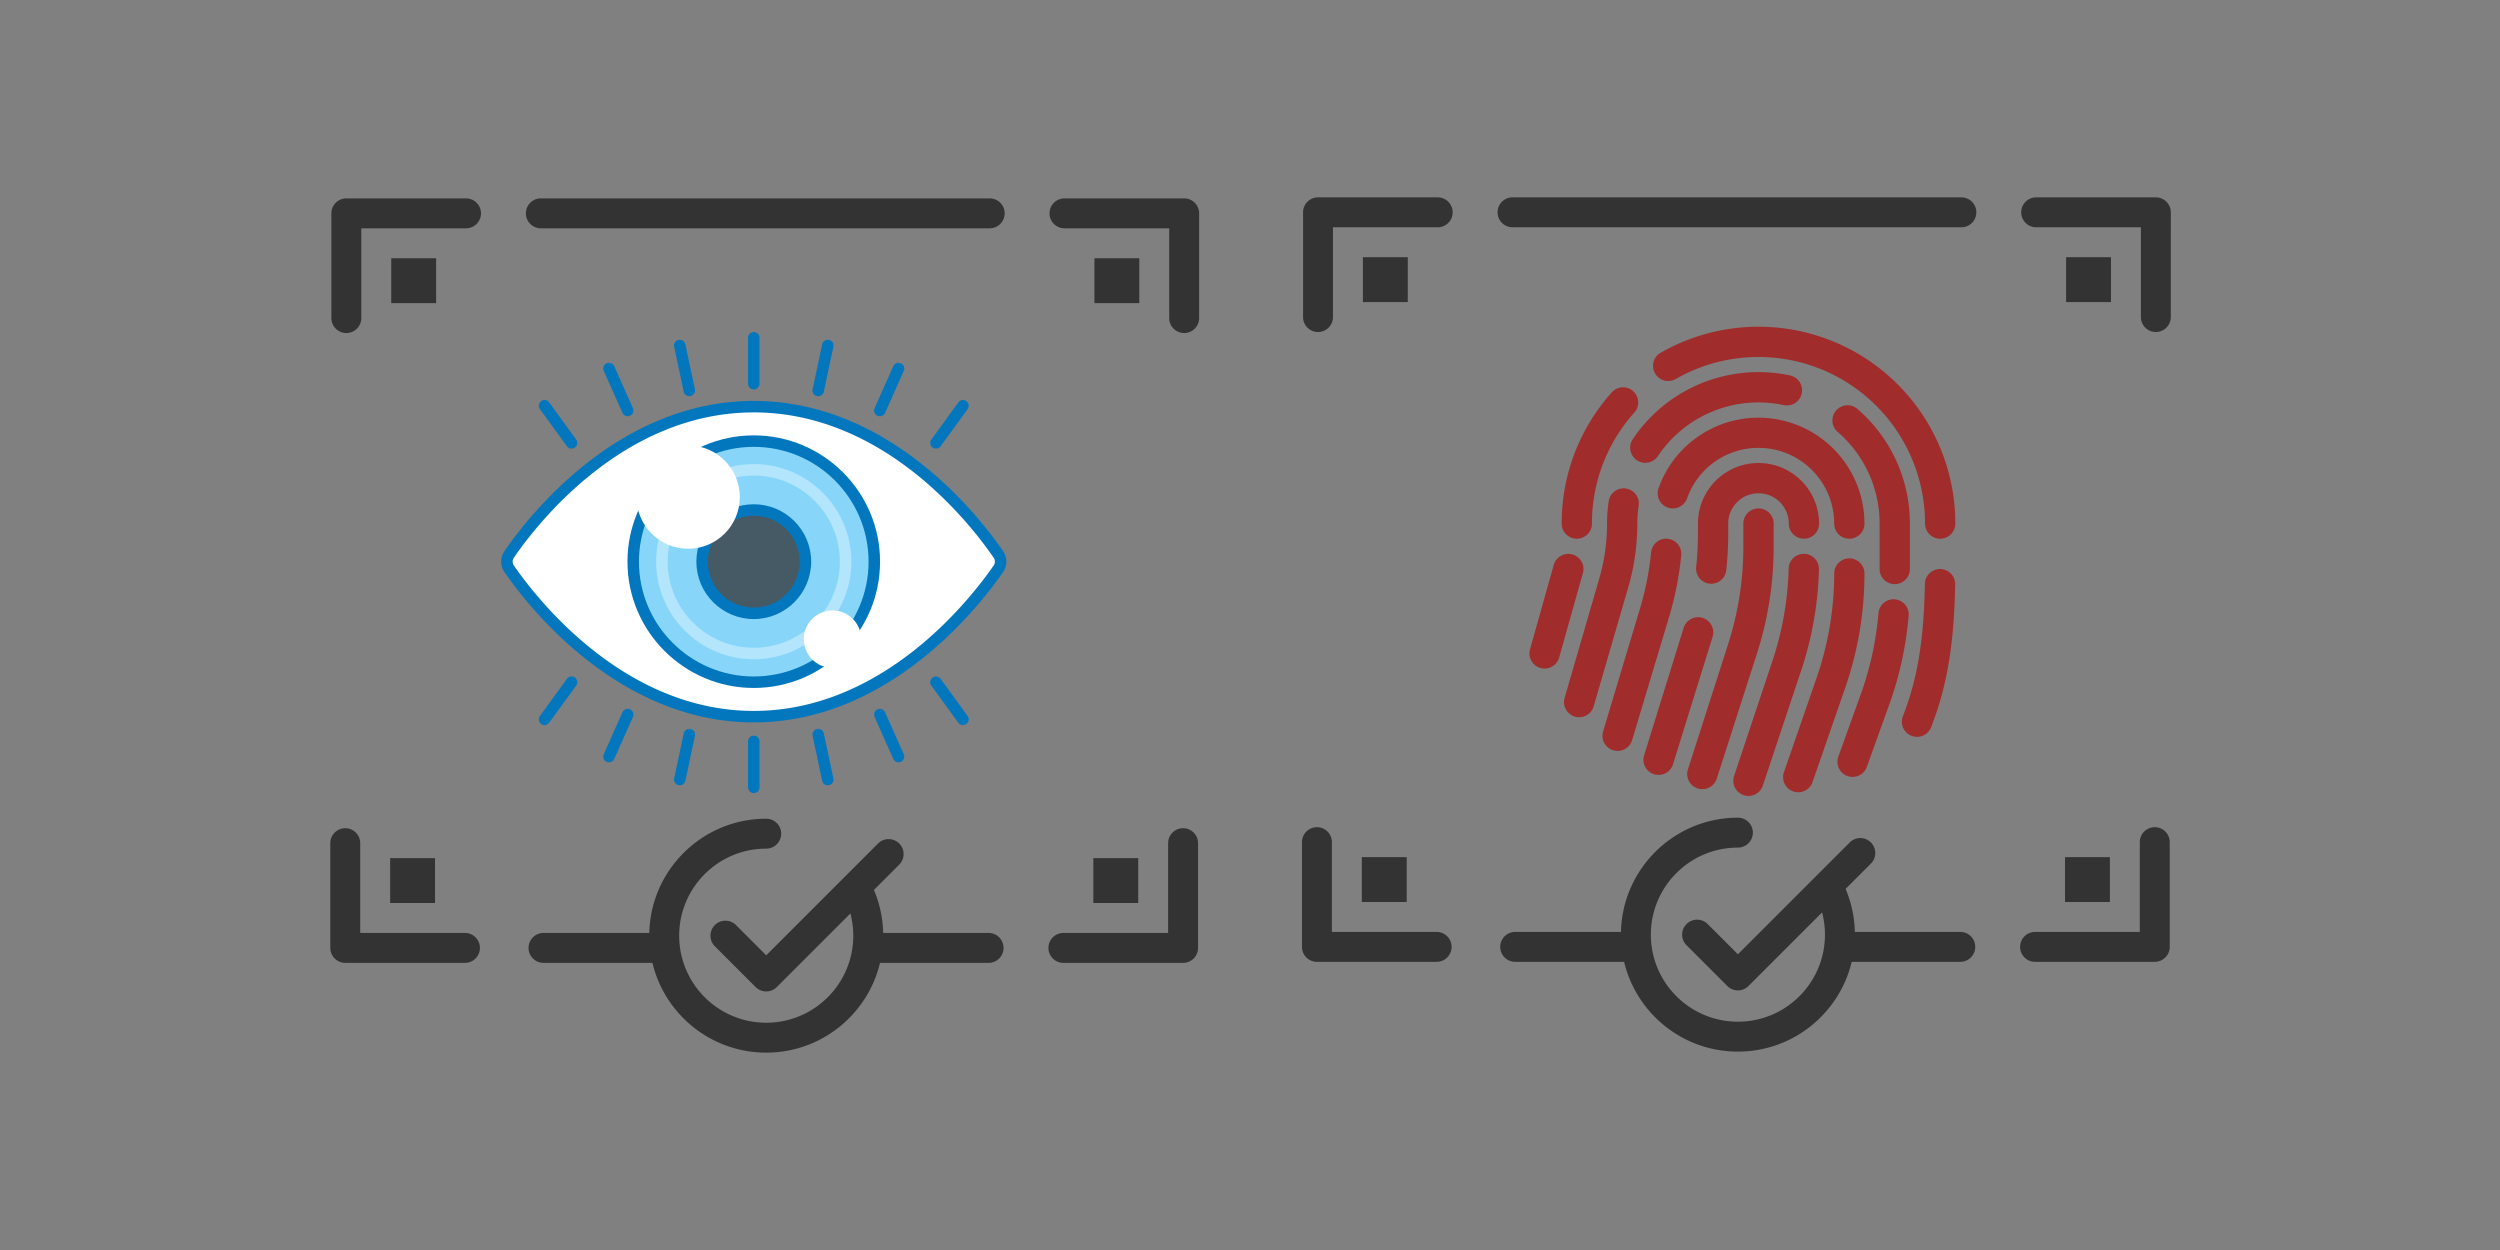
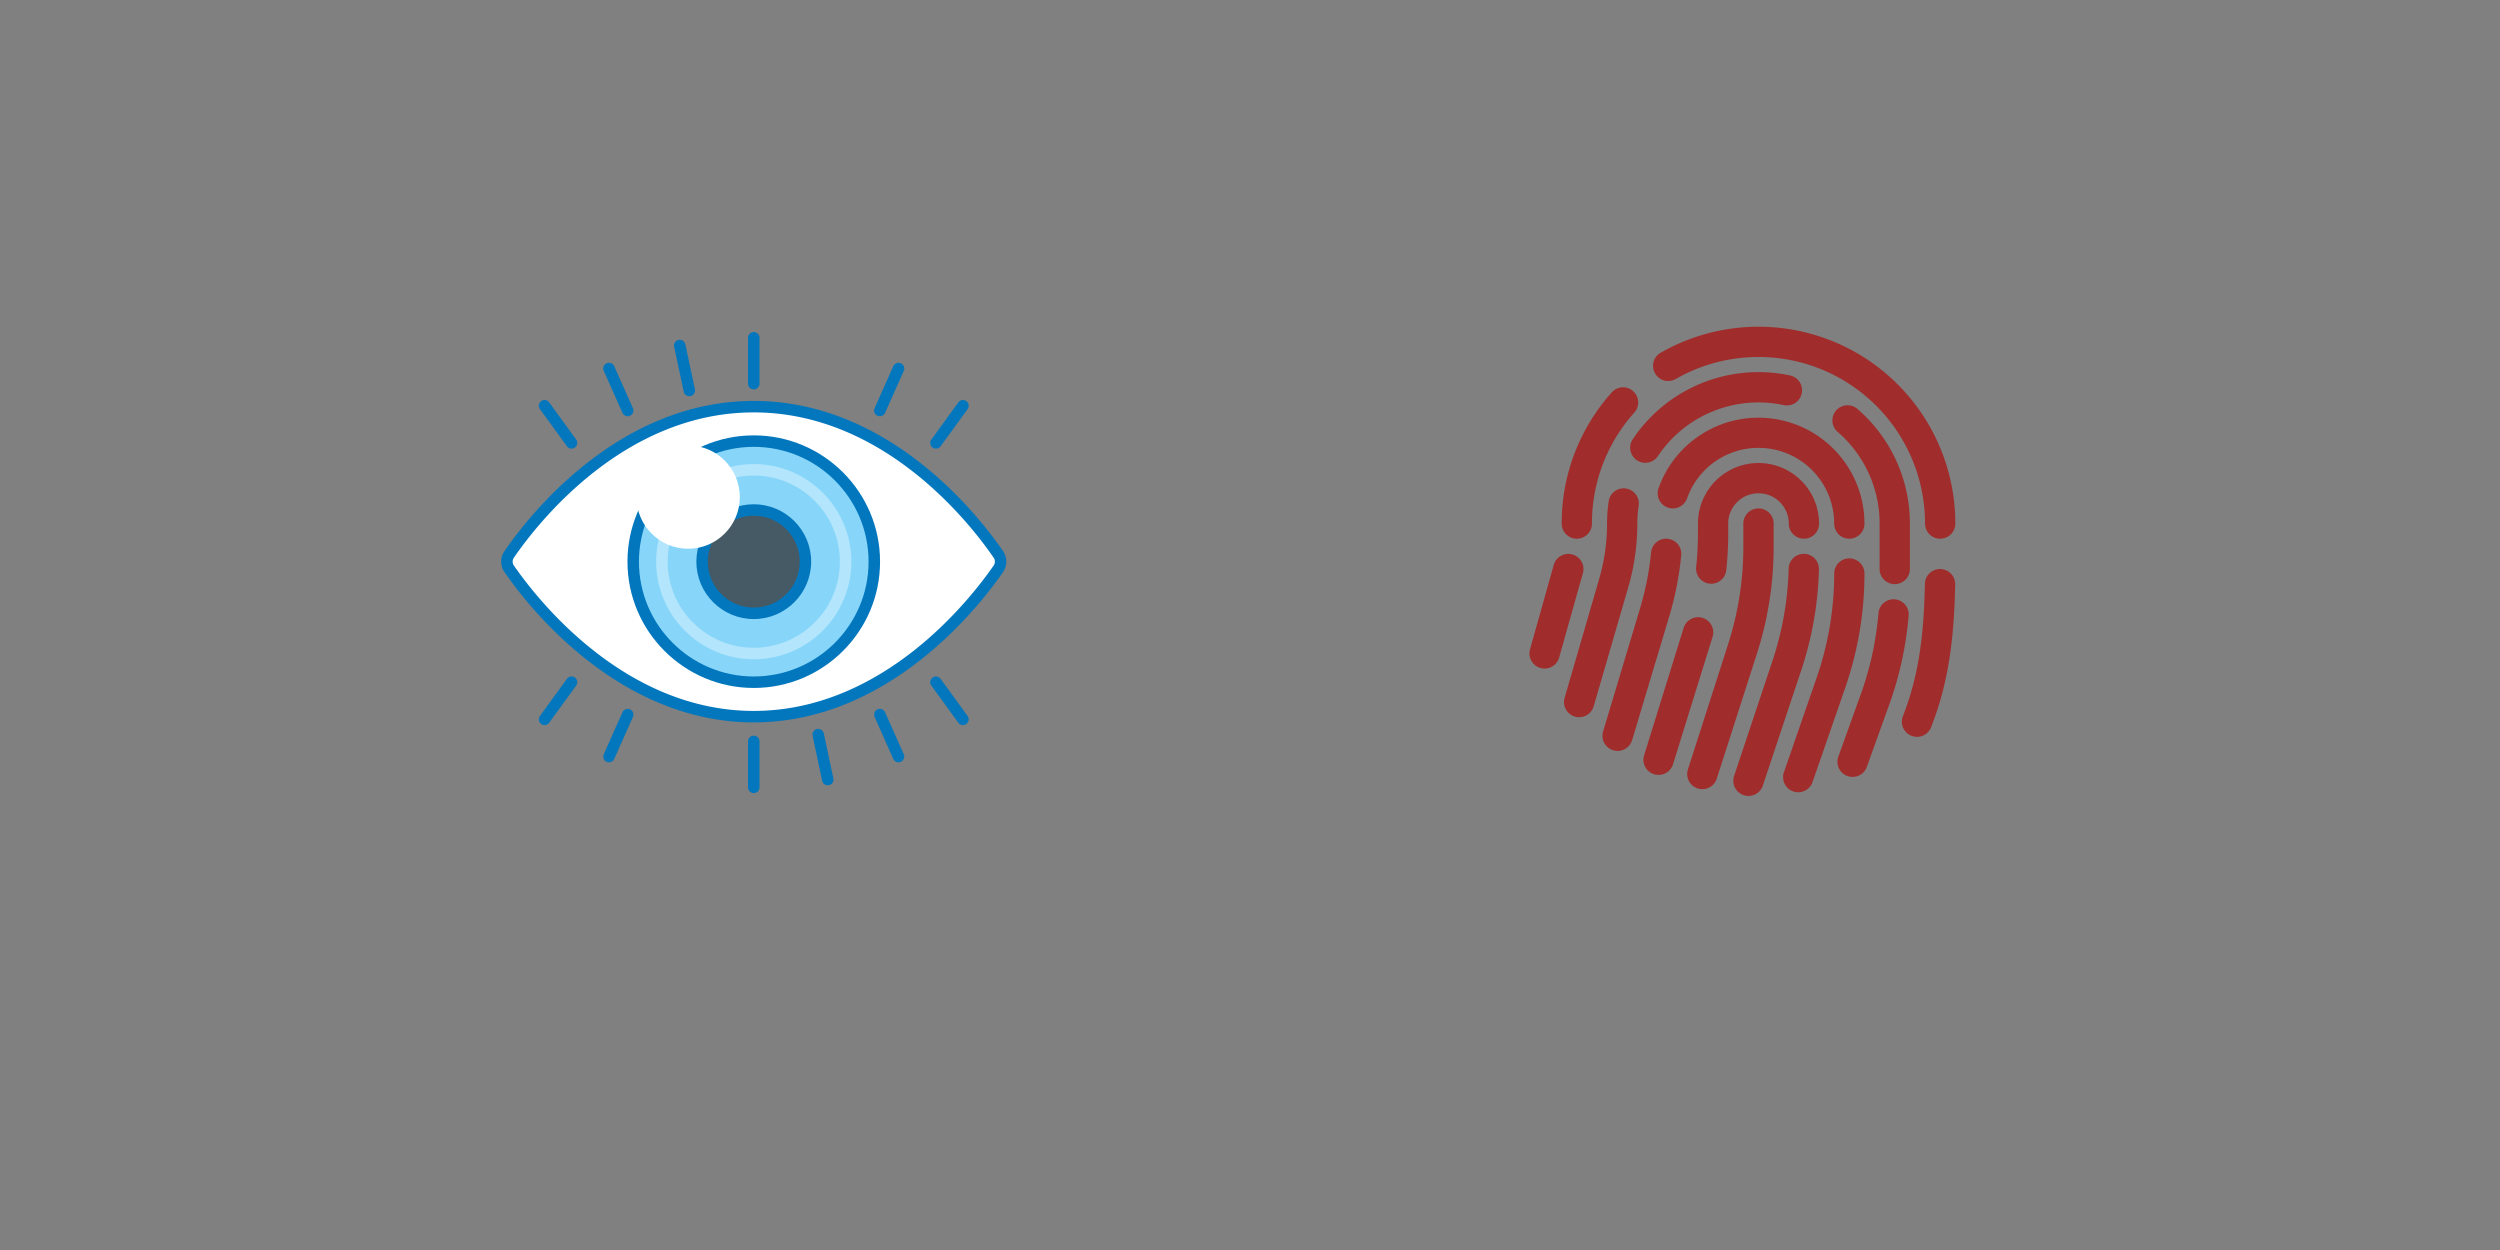
<svg xmlns="http://www.w3.org/2000/svg" xmlns:xlink="http://www.w3.org/1999/xlink" width="400" height="200" preserveAspectRatio="none">
  <rect width="100%" height="100%" fill="#808080" stroke="none" />
  <path d="M281.361 81.35c1.338 0 2.423 1.085 2.423 2.422v3.76a55.72 55.72 0 0 1-2.674 17.05l-6.449 20.058a2.42 2.42 0 0 1-3.026 1.508c-1.251-.401-1.954-1.725-1.586-2.986l6.444-20.063c1.618-5.031 2.441-10.283 2.442-15.567v-3.76c0-1.338 1.085-2.422 2.423-2.422zm-9.69 2.422a9.69 9.69 0 1 1 19.38 0c0 1.338-1.085 2.423-2.423 2.423s-2.423-1.085-2.423-2.423c0-2.676-2.169-4.845-4.845-4.845s-4.845 2.169-4.845 4.845v1.609a54.73 54.73 0 0 1-.32 5.916c-.174 1.301-1.353 2.226-2.658 2.087s-2.262-1.292-2.158-2.601a50.2 50.2 0 0 0 .291-5.402zm17.001 4.845a2.42 2.42 0 0 1 2.36 2.486 55.72 55.72 0 0 1-2.844 16.177l-6.134 18.411c-.424 1.27-1.797 1.955-3.067 1.531s-1.955-1.797-1.531-3.067l6.139-18.411a50.86 50.86 0 0 0 2.592-14.768 2.42 2.42 0 0 1 2.486-2.36zm-16.26 10.247a2.42 2.42 0 0 1 1.428 1.185c.3.569.361 1.234.171 1.848l-6.313 20.339c-.244.842-.923 1.487-1.776 1.686s-1.748-.078-2.339-.725a2.42 2.42 0 0 1-.511-2.395l6.313-20.344c.397-1.275 1.752-1.988 3.028-1.594zm-7.045-20.746c2.762-7.776 10.72-12.435 18.853-11.04s14.081 8.442 14.093 16.694c0 1.338-1.085 2.422-2.423 2.422s-2.423-1.085-2.423-2.423c-.001-5.899-4.251-10.939-10.065-11.936s-11.501 2.339-13.467 7.9c-.289.816-.992 1.416-1.843 1.574s-1.722-.151-2.284-.809a2.42 2.42 0 0 1-.441-2.383zm1.454 8.091a2.42 2.42 0 0 1 2.175 2.645 51.94 51.94 0 0 1-1.938 9.84l-5.921 19.729c-.384 1.282-1.734 2.009-3.016 1.625s-2.009-1.734-1.625-3.016l5.921-19.729a47.09 47.09 0 0 0 1.759-8.924 2.42 2.42 0 0 1 2.645-2.175zm29.07 3.135c1.338 0 2.423 1.085 2.423 2.422a55.71 55.71 0 0 1-3.062 18.227l-5.281 15.238c-.478 1.205-1.82 1.821-3.045 1.396s-1.899-1.738-1.529-2.981l5.276-15.238a50.94 50.94 0 0 0 2.8-16.643c0-1.338 1.085-2.422 2.423-2.422zm-34.676-19.031c5.508-8.257 15.498-12.315 25.204-10.237 1.305.283 2.136 1.567 1.858 2.874s-1.559 2.142-2.866 1.87a19.36 19.36 0 0 0-20.17 8.188c-.754 1.085-2.238 1.366-3.337.631a2.42 2.42 0 0 1-.689-3.325zm32.558-4.627c.874-1.012 2.403-1.125 3.416-.252a24.18 24.18 0 0 1 8.392 18.338v7.268c0 1.338-1.085 2.422-2.423 2.422s-2.422-1.085-2.422-2.422v-7.268a19.33 19.33 0 0 0-6.715-14.671c-1.011-.875-1.122-2.404-.247-3.416zM260.14 78.161c.636.093 1.209.436 1.593.952a2.42 2.42 0 0 1 .452 1.8 19.18 19.18 0 0 0-.213 2.859 36.54 36.54 0 0 1-1.444 10.174l-5.523 19.007a2.42 2.42 0 0 1-1.745 1.727c-.852.216-1.755-.046-2.358-.685s-.813-1.555-.548-2.394l5.523-19.007a31.62 31.62 0 0 0 1.25-8.823 24.71 24.71 0 0 1 .262-3.566c.093-.636.436-1.209.952-1.593a2.42 2.42 0 0 1 1.8-.452zm43.033 17.733c1.332.113 2.321 1.284 2.209 2.616a55.58 55.58 0 0 1-3.101 14.215l-3.605 10.019c-.468 1.237-1.841 1.87-3.085 1.423s-1.901-1.809-1.474-3.061l3.61-10.029a50.92 50.92 0 0 0 2.829-12.975c.113-1.332 1.284-2.321 2.616-2.209zm-37.559-39.399a31.49 31.49 0 0 1 47.238 27.277c0 1.338-1.085 2.422-2.423 2.422s-2.423-1.085-2.423-2.423a26.65 26.65 0 0 0-39.971-23.086 2.42 2.42 0 0 1-3.22-.934c-.649-1.124-.298-2.56.798-3.257zm-4.312 6.09c.479.428.769 1.029.805 1.67s-.184 1.271-.612 1.75a26.54 26.54 0 0 0-6.783 17.767c0 1.338-1.085 2.423-2.423 2.423s-2.422-1.085-2.422-2.423c0-8.062 3.033-15.426 8.018-20.993.428-.479 1.029-.769 1.67-.805s1.271.184 1.75.612zm-9.714 26.129c1.286.362 2.036 1.698 1.676 2.985l-3.774 13.406c-.205.865-.868 1.548-1.726 1.78s-1.775-.026-2.387-.67-.823-1.572-.548-2.418l3.769-13.406c.174-.619.587-1.143 1.147-1.458a2.42 2.42 0 0 1 1.842-.219zm58.867 2.33a2.42 2.42 0 0 1 1.699.744c.445.464.688 1.085.675 1.727-.145 7.263-.78 14.656-3.522 21.962l-.339.906c-.493 1.217-1.866 1.819-3.096 1.358a2.42 2.42 0 0 1-1.439-3.058l.339-.906c2.452-6.541 3.072-13.275 3.212-20.359a2.42 2.42 0 0 1 .744-1.699c.464-.445 1.085-.688 1.727-.675z" fill="#a02c2c" />
-   <path d="M103.885 149.272H86.961c-1.321 0-2.394 1.072-2.394 2.394s1.072 2.394 2.394 2.394h17.429c1.963 8.232 9.374 14.363 18.205 14.363s16.244-6.131 18.207-14.363h17.374c1.321 0 2.394-1.072 2.394-2.394s-1.072-2.394-2.394-2.394h-16.871a18.61 18.61 0 0 0-1.479-6.88l4.048-4.05a2.39 2.39 0 0 0 0-3.385c-.934-.934-2.451-.934-3.385 0l-17.894 17.894-4.835-4.835a2.39 2.39 0 0 0-3.385 0c-.934.934-.934 2.451 0 3.385l6.528 6.528a2.39 2.39 0 0 0 3.385 0l11.777-11.775a13.93 13.93 0 0 1 .46 3.555c0 7.686-6.241 13.927-13.929 13.927s-13.927-6.241-13.927-13.927 6.241-13.927 13.927-13.927c1.321 0 2.394-1.072 2.394-2.394s-1.072-2.394-2.394-2.394c-10.183 0-18.478 8.151-18.71 18.279zm66.26 4.788h19.15c1.321 0 2.394-1.072 2.394-2.394v-16.757c0-1.321-1.072-2.394-2.394-2.394s-2.394 1.072-2.394 2.394v14.363h-16.757c-1.321 0-2.394 1.072-2.394 2.394s1.072 2.394 2.394 2.394zm-95.752-4.788H57.636v-14.363c0-1.321-1.072-2.394-2.394-2.394s-2.394 1.072-2.394 2.394v16.757c0 1.321 1.072 2.394 2.394 2.394h19.15c1.321 0 2.394-1.072 2.394-2.394s-1.072-2.394-2.394-2.394zm-4.788-4.788h-7.181v-7.181h7.181zm105.33 0h7.181v-7.181h-7.181zM74.565 31.742h-19.15c-1.321 0-2.394 1.072-2.394 2.394v16.757c0 1.321 1.072 2.394 2.394 2.394s2.394-1.072 2.394-2.394V36.53h16.757c1.321 0 2.394-1.072 2.394-2.394s-1.072-2.394-2.394-2.394zm95.752 4.788h16.757v14.363c0 1.321 1.072 2.394 2.394 2.394s2.394-1.072 2.394-2.394V34.136c0-1.321-1.072-2.394-2.394-2.394h-19.15c-1.321 0-2.394 1.072-2.394 2.394s1.072 2.394 2.394 2.394zm-100.54 4.788h-7.181v7.181h7.181zm105.33 0h7.181v7.181h-7.181zm-88.57-4.788h71.814c1.321 0 2.394-1.072 2.394-2.394s-1.072-2.394-2.394-2.394H86.537c-1.321 0-2.394 1.072-2.394 2.394s1.072 2.394 2.394 2.394zm172.816 112.577h-16.924c-1.321 0-2.394 1.072-2.394 2.394s1.072 2.394 2.394 2.394h17.429c1.963 8.232 9.374 14.363 18.205 14.363s16.244-6.131 18.207-14.363h17.374c1.321 0 2.394-1.072 2.394-2.394s-1.072-2.394-2.394-2.394h-16.871a18.61 18.61 0 0 0-1.479-6.88l4.048-4.05a2.39 2.39 0 0 0 0-3.385c-.934-.934-2.451-.934-3.385 0l-17.894 17.894-4.835-4.835a2.39 2.39 0 0 0-3.385 0c-.934.934-.934 2.451 0 3.385l6.528 6.528a2.39 2.39 0 0 0 3.385 0l11.777-11.775a13.93 13.93 0 0 1 .46 3.555c0 7.686-6.241 13.927-13.929 13.927s-13.927-6.241-13.927-13.927 6.241-13.927 13.927-13.927c1.321 0 2.394-1.072 2.394-2.394s-1.072-2.394-2.394-2.394c-10.183 0-18.478 8.151-18.71 18.279zm66.26 4.788h19.15c1.321 0 2.394-1.072 2.394-2.394v-16.757c0-1.321-1.072-2.394-2.394-2.394s-2.394 1.072-2.394 2.394v14.363h-16.757c-1.321 0-2.394 1.072-2.394 2.394s1.072 2.394 2.394 2.394zm-95.752-4.788h-16.757v-14.363c0-1.321-1.072-2.394-2.394-2.394s-2.394 1.072-2.394 2.394v16.757c0 1.321 1.072 2.394 2.394 2.394h19.15c1.321 0 2.394-1.072 2.394-2.394s-1.072-2.394-2.394-2.394zm-4.788-4.788h-7.181v-7.181h7.181zm105.33 0h7.181v-7.181h-7.181zM230.033 31.577h-19.15c-1.321 0-2.394 1.072-2.394 2.394v16.757c0 1.321 1.072 2.394 2.394 2.394s2.394-1.072 2.394-2.394V36.365h16.757c1.321 0 2.394-1.072 2.394-2.394s-1.072-2.394-2.394-2.394zm95.752 4.788h16.757v14.363c0 1.321 1.072 2.394 2.394 2.394s2.394-1.072 2.394-2.394V33.971c0-1.321-1.072-2.394-2.394-2.394h-19.15c-1.321 0-2.394 1.072-2.394 2.394s1.072 2.394 2.394 2.394zm-100.54 4.788h-7.181v7.181h7.181zm105.33 0h7.181v7.181h-7.181zm-88.57-4.788h71.814c1.321 0 2.394-1.072 2.394-2.394s-1.072-2.394-2.394-2.394h-71.814c-1.321 0-2.394 1.072-2.394 2.394s1.072 2.394 2.394 2.394z" fill="#333" fill-rule="evenodd" />
  <g transform="matrix(1.837 0 0 1.837 76.514 45.778)">
    <path d="M45.303 23.367a1.1 1.1 0 0 1-.005 1.264C43.455 27.296 35.638 37.5 24 37.5S4.545 27.296 2.702 24.631a1.1 1.1 0 0 1-.005-1.264C4.528 20.697 12.284 10.5 24 10.5s19.472 10.197 21.303 12.867z" fill="#fff" />
    <path d="M24 38C12.255 38 4.414 27.985 2.291 24.916a1.6 1.6 0 0 1-.007-1.83C4.39 20.015 12.177 10 24 10s19.61 10.015 21.715 13.084l.001.001c.38.559.377 1.278-.008 1.831C43.586 27.985 35.745 38 24 38zm0-27C12.666 11 5.145 20.683 3.109 23.65a.6.6 0 0 0 .003.695C5.167 27.315 12.742 37 24 37s18.833-9.685 20.887-12.654a.6.6 0 0 0 .003-.697C42.854 20.681 35.334 11 24 11z" fill="#0277bd" />
    <circle cx="24" cy="24" r="10.5" fill="#87d6fa" />
    <path d="m24 35c-6.065 0-11-4.935-11-11s4.935-11 11-11 11 4.935 11 11-4.935 11-11 11zm0-21c-5.514 0-10 4.486-10 10s4.486 10 10 10 10-4.486 10-10-4.486-10-10-10z" fill="#0277bd" />
    <path d="m24 32.5c-4.688 0-8.501-3.813-8.501-8.5s3.814-8.5 8.501-8.5 8.501 3.813 8.501 8.5-3.813 8.5-8.501 8.5zm0-16c-4.136 0-7.501 3.364-7.501 7.5s3.365 7.5 7.501 7.5 7.501-3.364 7.501-7.5-3.365-7.5-7.501-7.5z" fill="#b3e5fc" />
    <circle cx="24" cy="24" r="4.5" fill="#455a64" />
    <path d="m24 29c-2.757 0-5-2.243-5-5s2.243-5 5-5 5 2.243 5 5-2.243 5-5 5zm0-9c-2.206 0-4 1.794-4 4s1.794 4 4 4 4-1.794 4-4-1.794-4-4-4z" fill="#0277bd" />
    <g fill="#fff">
-       <circle cx="30.858" cy="30.75" r="2.5" />
      <circle cx="18.285" cy="18.375" r="4.5" />
    </g>
    <g fill="#0277bd">
      <path d="M30.445 43.479a.5.5 0 0 1-.489-.396l-.832-3.913a.5.5 0 0 1 .385-.593.5.5 0 0 1 .593.385l.832 3.913a.5.5 0 0 1-.385.593c-.035.008-.07.011-.104.011zm6.164-2.002c-.192 0-.375-.11-.457-.297l-1.627-3.654a.5.5 0 0 1 .253-.66.5.5 0 0 1 .66.253l1.627 3.654a.5.5 0 0 1-.253.66.49.49 0 0 1-.203.044zm5.613-3.241a.5.5 0 0 1-.405-.206l-2.351-3.236a.5.5 0 0 1 .11-.698.5.5 0 0 1 .698.11l2.351 3.236a.5.5 0 0 1-.11.698c-.089.065-.192.096-.293.096zm-36.444 0a.49.49 0 0 1-.293-.096.5.5 0 0 1-.11-.698l2.351-3.236c.161-.224.474-.274.698-.11a.5.5 0 0 1 .11.698L6.183 38.03a.5.5 0 0 1-.405.206z" />
      <use xlink:href="#B" />
      <use xlink:href="#C" />
      <path d="M24 44.156a.5.5 0 0 1-.5-.5v-4a.5.5 0 1 1 1 0v4a.5.5 0 0 1-.5.5z" />
      <use xlink:href="#C" x="12.059" y="-33.889" />
      <use xlink:href="#B" x="23.59" y="-30.143" />
      <path d="M39.87 14.156a.49.49 0 0 1-.293-.096.5.5 0 0 1-.11-.698l2.351-3.236a.5.5 0 0 1 .698-.11.5.5 0 0 1 .11.698l-2.351 3.236a.5.5 0 0 1-.405.206zm-31.74 0a.5.5 0 0 1-.405-.206l-2.351-3.236a.5.5 0 0 1 .11-.698.5.5 0 0 1 .698.11l2.351 3.236a.5.5 0 0 1-.11.698.49.49 0 0 1-.293.096zm4.889-2.822c-.192 0-.375-.11-.457-.297l-1.627-3.654a.5.5 0 0 1 .253-.66.5.5 0 0 1 .66.253l1.627 3.654a.5.5 0 0 1-.253.66.48.48 0 0 1-.203.044zm5.367-1.744a.5.5 0 0 1-.489-.396l-.832-3.913a.5.5 0 0 1 .385-.593.5.5 0 0 1 .593.385l.832 3.913a.5.5 0 0 1-.385.593c-.035.007-.07.011-.104.011zM24 9a.5.5 0 0 1-.5-.5v-4a.5.5 0 1 1 1 0v4a.5.5 0 0 1-.5.5z" />
    </g>
  </g>
  <defs>
    <path id="B" d="M11.391 41.477c-.068 0-.137-.014-.203-.043a.5.5 0 0 1-.253-.66l1.627-3.654a.5.5 0 0 1 .66-.253.5.5 0 0 1 .253.66l-1.627 3.654a.5.5 0 0 1-.457.296z" />
-     <path id="C" d="M17.555 43.479a.46.46 0 0 1-.104-.011.5.5 0 0 1-.385-.593l.832-3.913a.5.5 0 0 1 .593-.385.5.5 0 0 1 .385.593l-.832 3.913a.5.5 0 0 1-.489.396z" />
  </defs>
</svg>